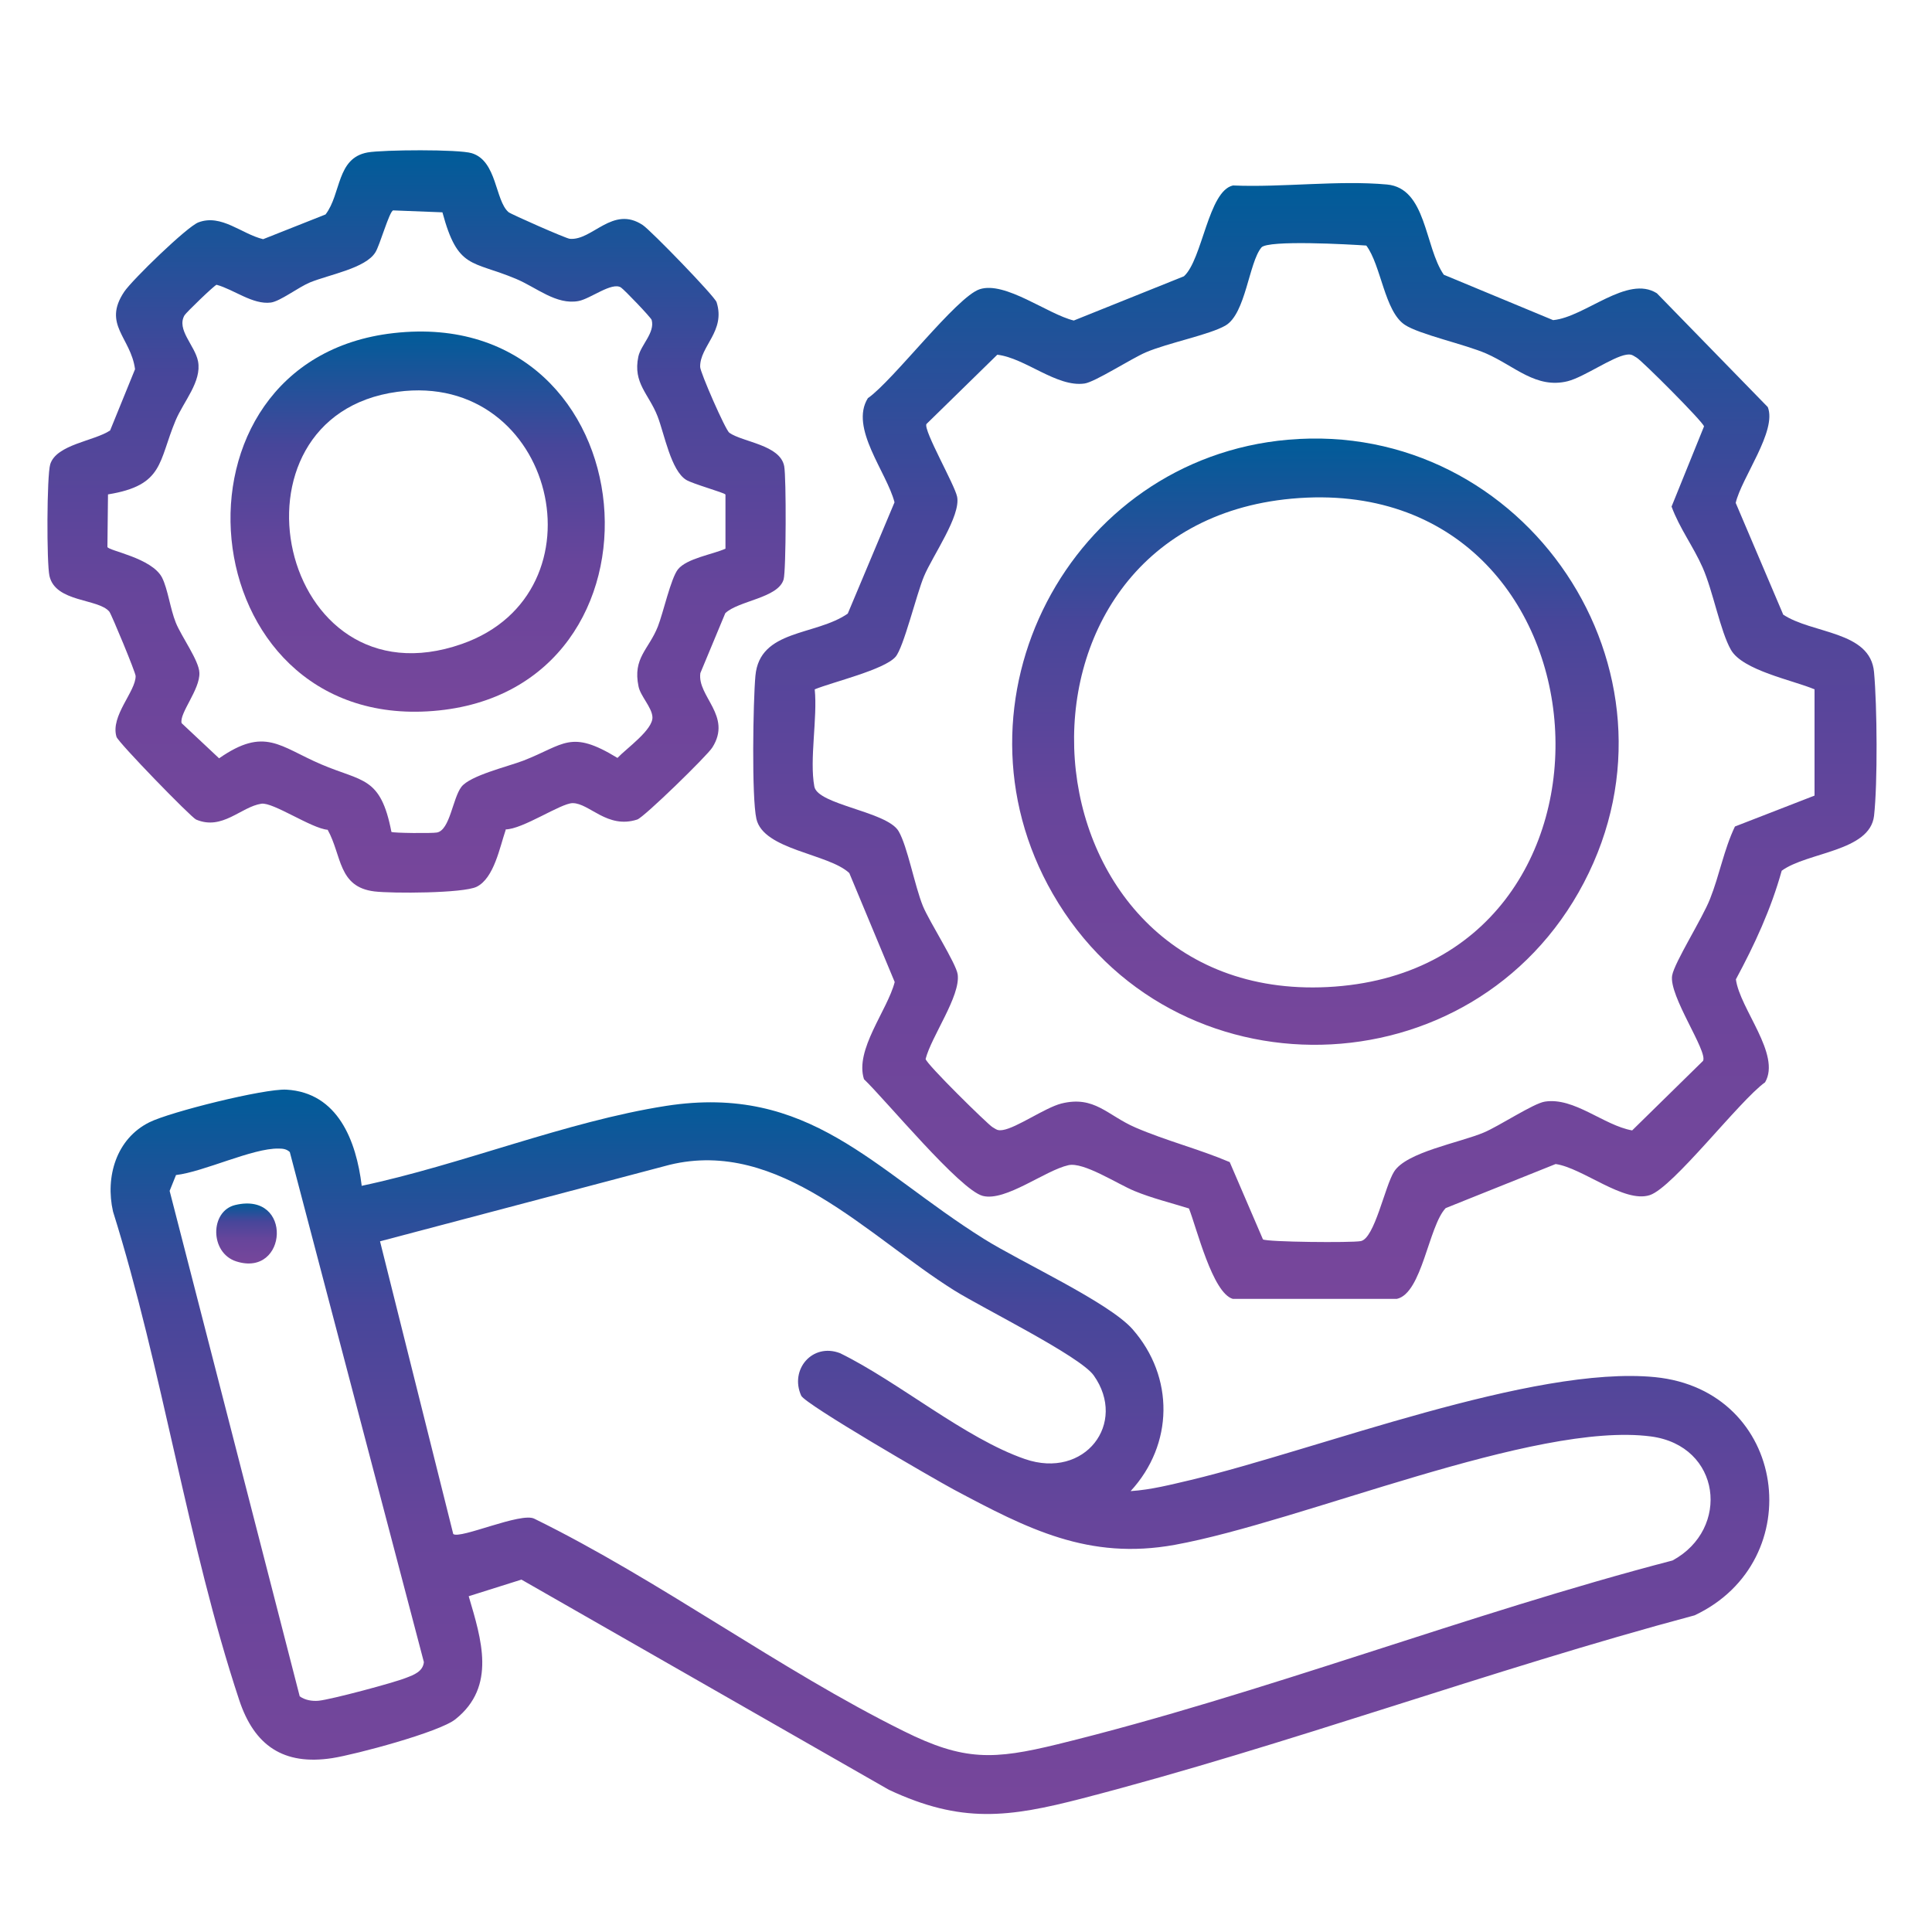
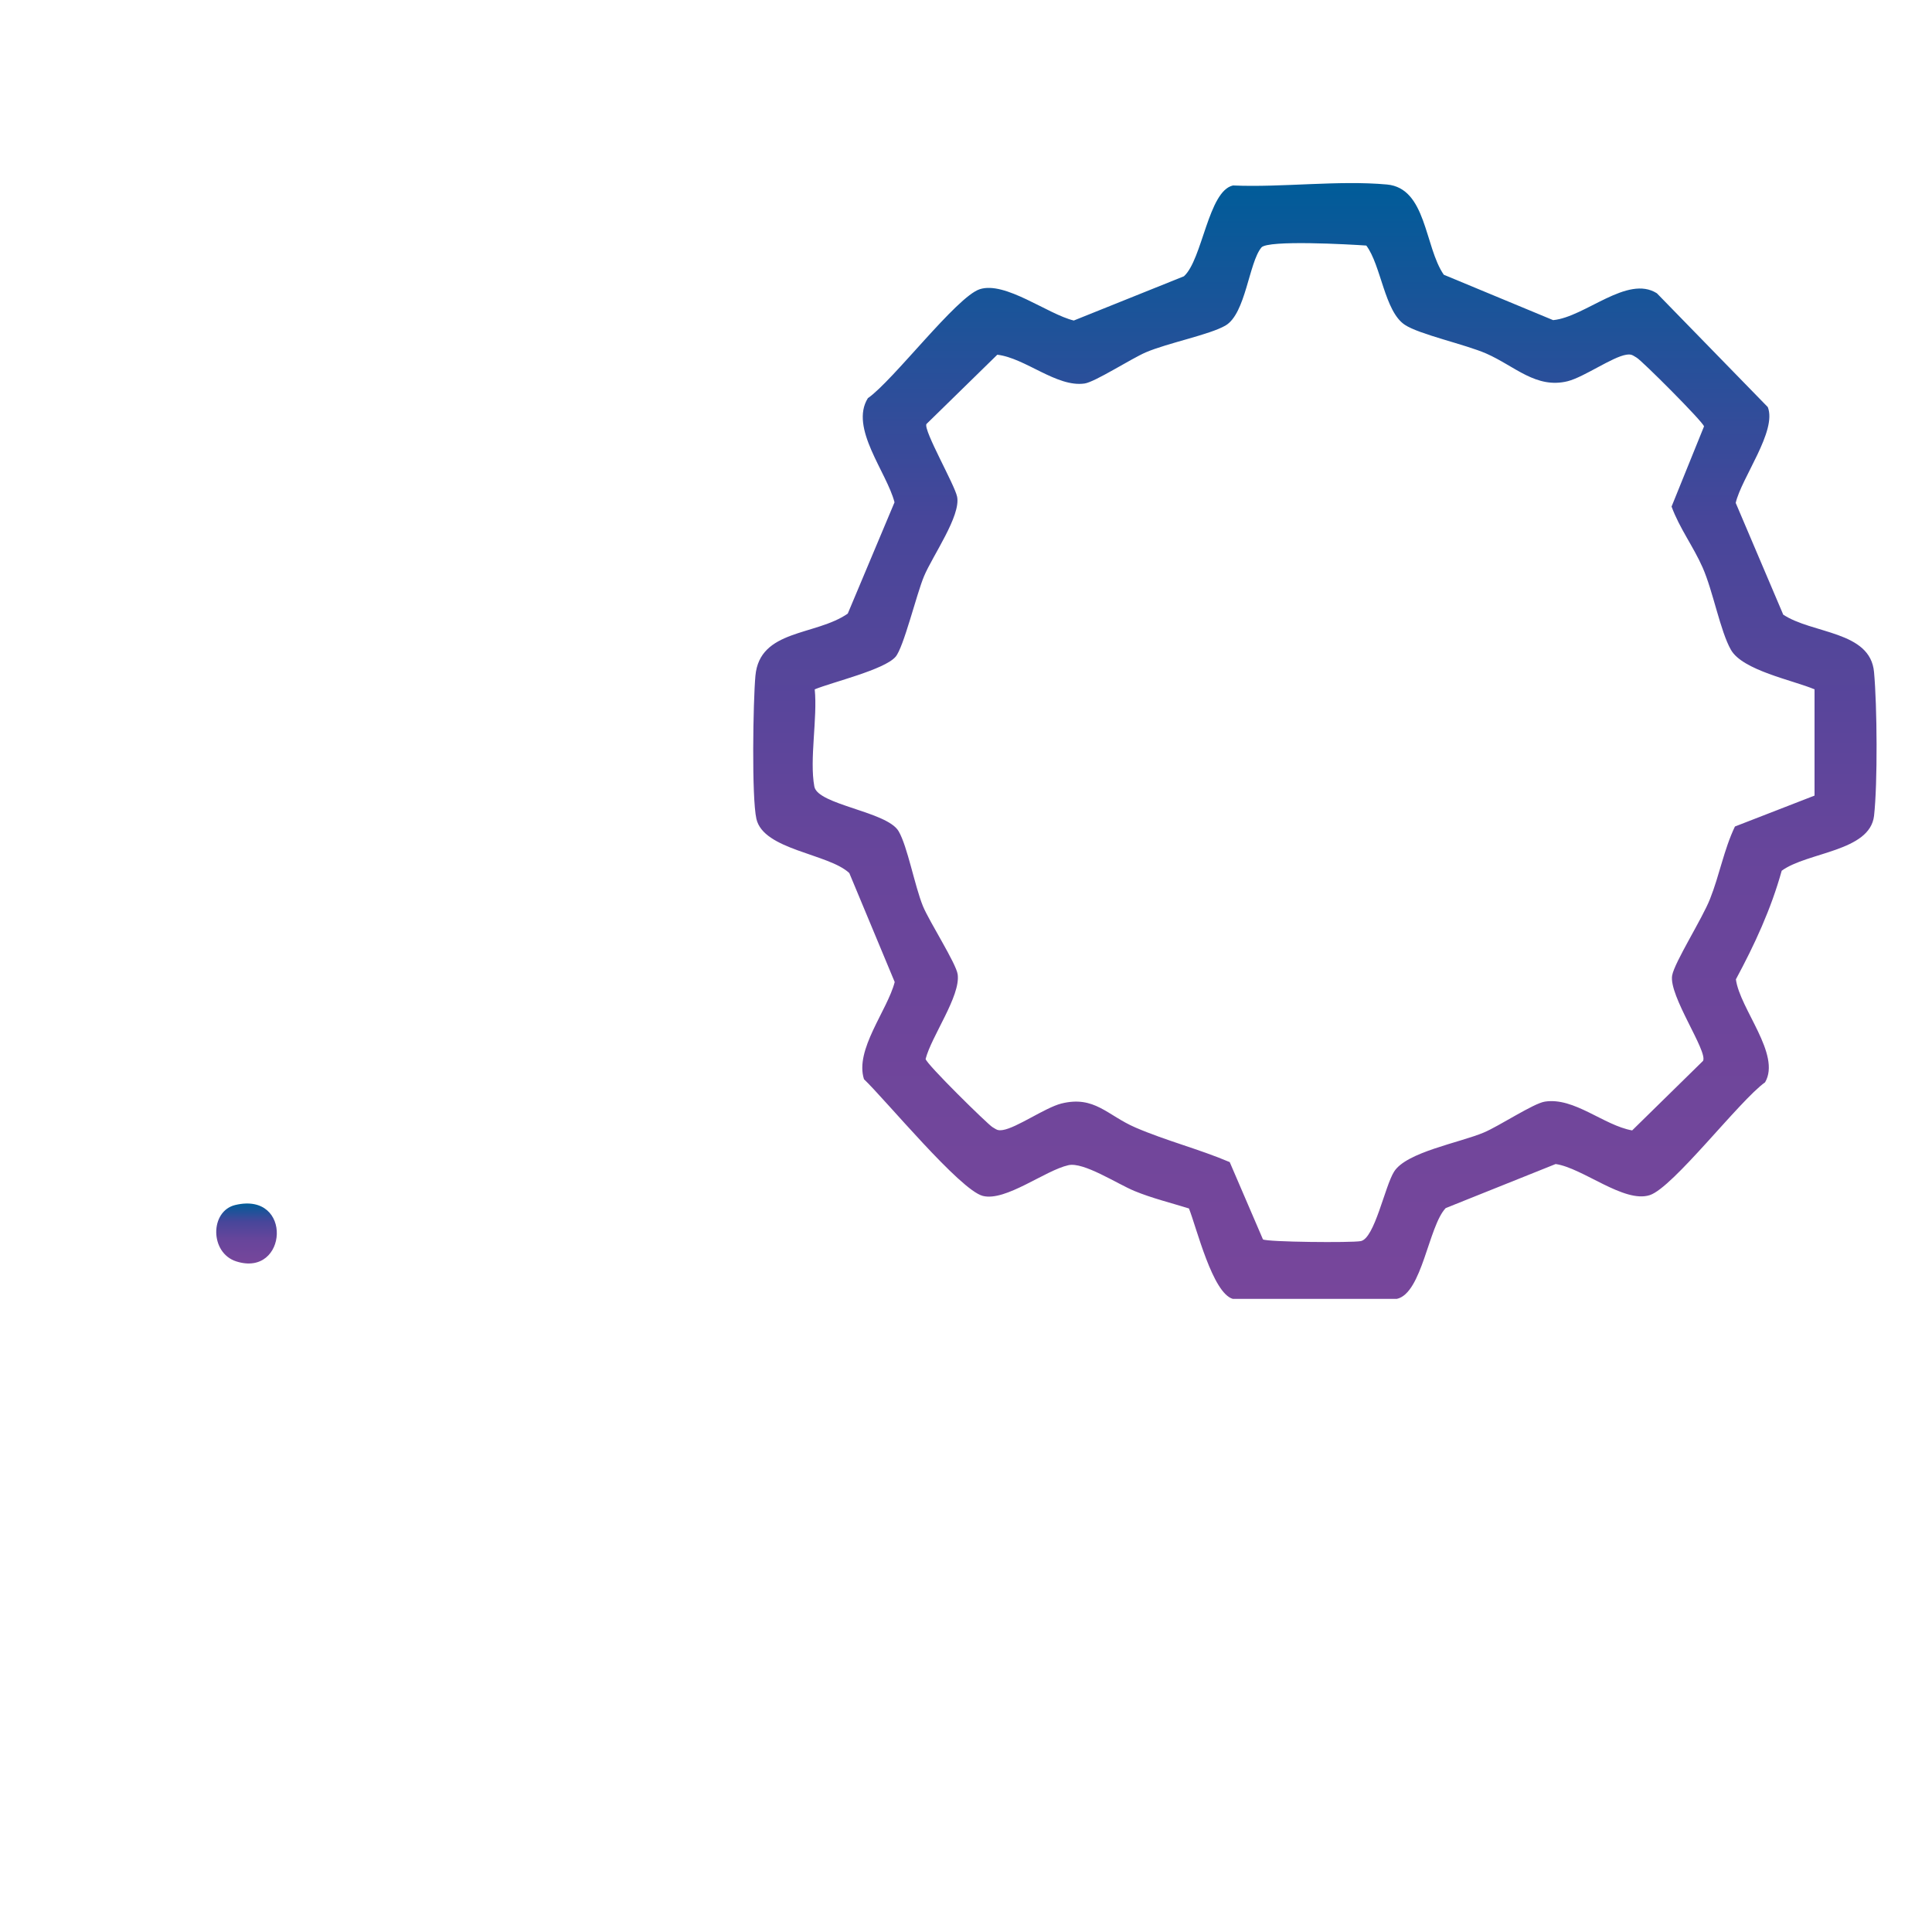
<svg xmlns="http://www.w3.org/2000/svg" xmlns:xlink="http://www.w3.org/1999/xlink" id="Layer_1" version="1.1" viewBox="0 0 100 100">
  <defs>
    <style>
      .st0 {
        fill: url(#linear-gradient2);
      }

      .st1 {
        fill: url(#linear-gradient1);
      }

      .st2 {
        fill: url(#linear-gradient3);
      }

      .st3 {
        fill: url(#linear-gradient5);
      }

      .st4 {
        fill: url(#linear-gradient4);
      }

      .st5 {
        fill: url(#linear-gradient);
      }
    </style>
    <linearGradient id="linear-gradient" x1="48.64" y1="93.9" x2="48.64" y2="56.41" gradientUnits="userSpaceOnUse">
      <stop offset="0" stop-color="#7c459b" />
      <stop offset="0" stop-color="#77469b" />
      <stop offset=".4" stop-color="#67459b" />
      <stop offset=".7" stop-color="#47469a" />
      <stop offset="1" stop-color="#005c99" />
      <stop offset="1" stop-color="#00609b" />
    </linearGradient>
    <linearGradient id="linear-gradient1" x1="68.05" y1="67.24" x2="68.05" y2="9.48" xlink:href="#linear-gradient" />
    <linearGradient id="linear-gradient2" x1="21.57" y1="46.2" x2="21.57" y2="7.78" xlink:href="#linear-gradient" />
    <linearGradient id="linear-gradient3" x1="12.75" y1="65.4" x2="12.75" y2="62.29" xlink:href="#linear-gradient" />
    <linearGradient id="linear-gradient4" x1="68.08" y1="54.08" x2="68.08" y2="22.7" xlink:href="#linear-gradient" />
    <linearGradient id="linear-gradient5" x1="21.62" y1="36.84" x2="21.62" y2="17.15" xlink:href="#linear-gradient" />
  </defs>
-   <path class="st5" d="M18.71,61.38c5.17-1.09,10.58-3.33,15.77-4.14,7.42-1.15,10.71,3.29,16.44,6.88,1.91,1.2,6.48,3.29,7.7,4.68,2.17,2.47,2.13,5.96-.1,8.38,1.07-.07,2.1-.34,3.13-.58,6.58-1.58,17.69-5.94,24.01-5.32,6.87.68,8.03,9.52,2.05,12.33-10.63,2.84-21.03,6.71-31.67,9.47-3.85,1-6.29,1.31-10.03-.44l-19.02-10.88-2.73.86c.65,2.21,1.45,4.67-.69,6.37-.84.67-5.16,1.82-6.37,2.01-2.53.39-4.04-.65-4.82-3.01-2.67-8.06-3.97-17.12-6.53-25.28-.41-1.8.17-3.77,1.88-4.62,1.08-.54,5.95-1.75,7.09-1.69,2.68.15,3.62,2.67,3.9,4.96ZM15.51,87.8c.28.2.64.26.98.23.63-.06,3.9-.93,4.54-1.19.39-.15.86-.32.91-.81l-6.94-26.4c-.17-.16-.36-.18-.58-.18-1.34-.03-3.86,1.2-5.31,1.37l-.33.82,6.73,26.15ZM19.67,64.25l3.79,15.15c.35.28,3.52-1.15,4.2-.79,6.5,3.19,12.67,7.8,19.11,10.99,3.13,1.56,4.66,1.49,7.98.68,10.6-2.6,21.22-6.75,31.82-9.51,3.01-1.63,2.52-5.94-1.12-6.42-6.02-.79-18.05,4.41-24.64,5.61-4.47.81-7.63-.83-11.44-2.86-.99-.53-7.69-4.41-7.9-4.86-.61-1.35.58-2.75,2.01-2.2,3.01,1.47,6.47,4.41,9.57,5.48s5.32-1.85,3.56-4.33c-.71-1-5.75-3.48-7.22-4.4-4.5-2.82-9.04-7.88-14.73-6.5l-14.99,3.96Z" />
  <path class="st1" d="M92.28,31.8c1.51,1.02,4.53.84,4.72,2.99.16,1.75.19,5.74,0,7.44-.22,1.85-3.46,1.87-4.78,2.84-.55,1.98-1.4,3.82-2.37,5.62.2,1.53,2.35,3.89,1.51,5.33-1.32.94-4.76,5.45-5.97,5.84-1.33.43-3.47-1.41-4.87-1.61l-5.69,2.28c-.89.93-1.22,4.41-2.53,4.7h-8.49c-1.05-.3-1.87-3.67-2.27-4.68-.93-.29-1.91-.53-2.81-.9s-2.64-1.52-3.43-1.34c-1.21.27-3.25,1.89-4.43,1.59s-5.03-4.97-6.15-6.04c-.49-1.52,1.21-3.56,1.59-5.03l-2.35-5.64c-1.07-1.01-4.45-1.19-4.81-2.81-.25-1.11-.17-6.08-.05-7.4.22-2.42,3.11-2.06,4.78-3.22l2.42-5.76c-.4-1.56-2.34-3.85-1.38-5.39,1.31-.91,4.59-5.25,5.79-5.64,1.32-.43,3.53,1.3,4.87,1.62l5.7-2.29c.96-.87,1.26-4.42,2.54-4.7,2.55.11,5.46-.28,7.97-.05,2.05.19,1.94,3.22,2.94,4.67l5.66,2.35c1.66-.16,3.84-2.36,5.37-1.39l5.74,5.89c.49,1.23-1.36,3.66-1.66,4.96l2.45,5.76ZM93.92,35.68c-1.11-.47-3.73-.98-4.33-2.05-.55-.97-.92-3.02-1.46-4.25-.48-1.09-1.2-2.04-1.61-3.16l1.68-4.15c-.05-.24-3.23-3.42-3.49-3.56-.21-.12-.25-.19-.53-.15-.72.11-2.18,1.15-3.03,1.37-1.64.41-2.74-.78-4.22-1.43-1.1-.48-3.47-.99-4.22-1.49-1.05-.7-1.22-3.07-1.99-4.1-.84-.06-5.1-.3-5.43.1-.65.78-.81,3.43-1.86,4.04-.83.48-2.99.9-4.13,1.39-.76.33-2.62,1.53-3.16,1.61-1.44.21-3.07-1.32-4.52-1.49l-3.67,3.59c-.15.34,1.46,3.13,1.59,3.76.2.99-1.27,3.06-1.71,4.11-.39.92-1.06,3.71-1.48,4.18-.59.67-3.25,1.3-4.18,1.68.15,1.49-.28,3.63-.02,5.03.17.95,3.76,1.29,4.36,2.31.46.78.83,2.82,1.26,3.88.34.82,1.73,2.98,1.8,3.54.15,1.12-1.36,3.2-1.66,4.37.02.25,3.23,3.4,3.46,3.53.21.12.25.19.53.15.72-.11,2.18-1.15,3.03-1.37,1.72-.43,2.38.61,3.84,1.24,1.6.69,3.28,1.11,4.88,1.79l1.72,4c.21.14,4.57.18,5.06.09.72-.13,1.25-2.85,1.73-3.6.64-1.01,3.38-1.49,4.64-2.02.79-.33,2.57-1.51,3.16-1.6,1.52-.24,3.05,1.23,4.52,1.49l3.67-3.6c.25-.5-1.78-3.37-1.6-4.42.12-.68,1.57-2.96,1.96-3.96.49-1.23.72-2.56,1.29-3.75l4.12-1.6v-5.48Z" />
-   <path class="st0" d="M26.18,42.94c-.31.89-.6,2.51-1.51,2.96-.7.34-4.38.35-5.29.24-1.89-.23-1.68-1.86-2.42-3.19-.84-.07-2.83-1.44-3.43-1.35-1.06.16-2.02,1.4-3.38.82-.27-.12-4.03-3.99-4.12-4.28-.33-1.08,1-2.35.99-3.15,0-.18-1.25-3.19-1.36-3.33-.57-.69-2.79-.47-3.1-1.85-.15-.66-.14-5.19.04-5.78.32-1.03,2.28-1.2,3.1-1.75l1.29-3.17c-.22-1.65-1.7-2.31-.56-4.01.41-.61,3.25-3.37,3.84-3.59,1.19-.45,2.23.6,3.35.87l3.23-1.28c.82-1.07.56-2.92,2.18-3.21.79-.14,4.72-.17,5.39.04,1.31.4,1.2,2.44,1.9,3.05.13.11,2.99,1.37,3.17,1.38,1.17.11,2.22-1.75,3.78-.71.41.27,3.71,3.67,3.82,3.99.48,1.5-.87,2.28-.85,3.35,0,.28,1.31,3.27,1.51,3.41.7.49,2.63.62,2.84,1.73.11.57.1,5.4-.03,5.86-.28.97-2.35,1.1-3.02,1.75l-1.29,3.1c-.17,1.21,1.66,2.21.62,3.85-.25.41-3.55,3.63-3.89,3.73-1.55.5-2.47-.85-3.34-.85-.61,0-2.59,1.36-3.48,1.36ZM37.54,25.59c-.06-.09-1.7-.55-2.02-.75-.79-.48-1.13-2.37-1.48-3.28-.45-1.17-1.29-1.72-1-3.1.13-.61.87-1.24.69-1.9-.04-.13-1.42-1.57-1.59-1.68-.47-.3-1.57.58-2.19.7-1.16.22-2.19-.71-3.25-1.15-2.29-.96-3-.47-3.8-3.44l-2.55-.1c-.2.05-.69,1.81-.92,2.17-.51.83-2.39,1.15-3.39,1.56-.6.25-1.53.97-2.02,1.04-.94.12-1.92-.68-2.81-.92-.11.02-1.57,1.43-1.66,1.58-.43.74.54,1.56.7,2.38.2,1.05-.75,2.08-1.16,3.06-.9,2.14-.6,3.36-3.5,3.83l-.03,2.72c.05.2,2.3.56,2.83,1.59.3.6.42,1.61.71,2.33s1.2,1.96,1.22,2.59c.04.87-1.05,2.1-.92,2.61l1.94,1.82c2.37-1.65,3.13-.61,5.28.31s3.08.61,3.64,3.5c.1.06,2.1.08,2.36.03.67-.13.81-1.77,1.26-2.36s2.4-1.05,3.21-1.36c2.13-.83,2.43-1.63,4.87-.14.46-.49,1.85-1.46,1.81-2.12-.03-.5-.62-1.08-.72-1.58-.31-1.48.53-1.91,1-3.1.28-.71.67-2.49,1.04-2.96.46-.57,1.79-.77,2.46-1.07v-2.8Z" />
  <path class="st2" d="M12.18,62.37c3-.71,2.71,3.77.05,2.92-1.38-.44-1.37-2.61-.05-2.92Z" />
-   <path class="st4" d="M66.67,22.76c12.27-1.07,21.06,11.96,15.31,22.93-5.71,10.9-21.34,11.27-27.49.57-5.71-9.93.84-22.51,12.18-23.5ZM66.86,25.81c-16.16,1.48-14.4,26.09,1.85,25.28,16.82-.85,15.18-26.83-1.85-25.28Z" />
-   <path class="st3" d="M20.38,17.24c13.33-1.5,14.99,18.53,2.04,19.56-12.7,1.02-14.45-18.17-2.04-19.56ZM20.57,20.28c-9.34,1.26-6.18,16.39,3.34,13.05,7.56-2.65,4.82-14.15-3.34-13.05Z" />
</svg>